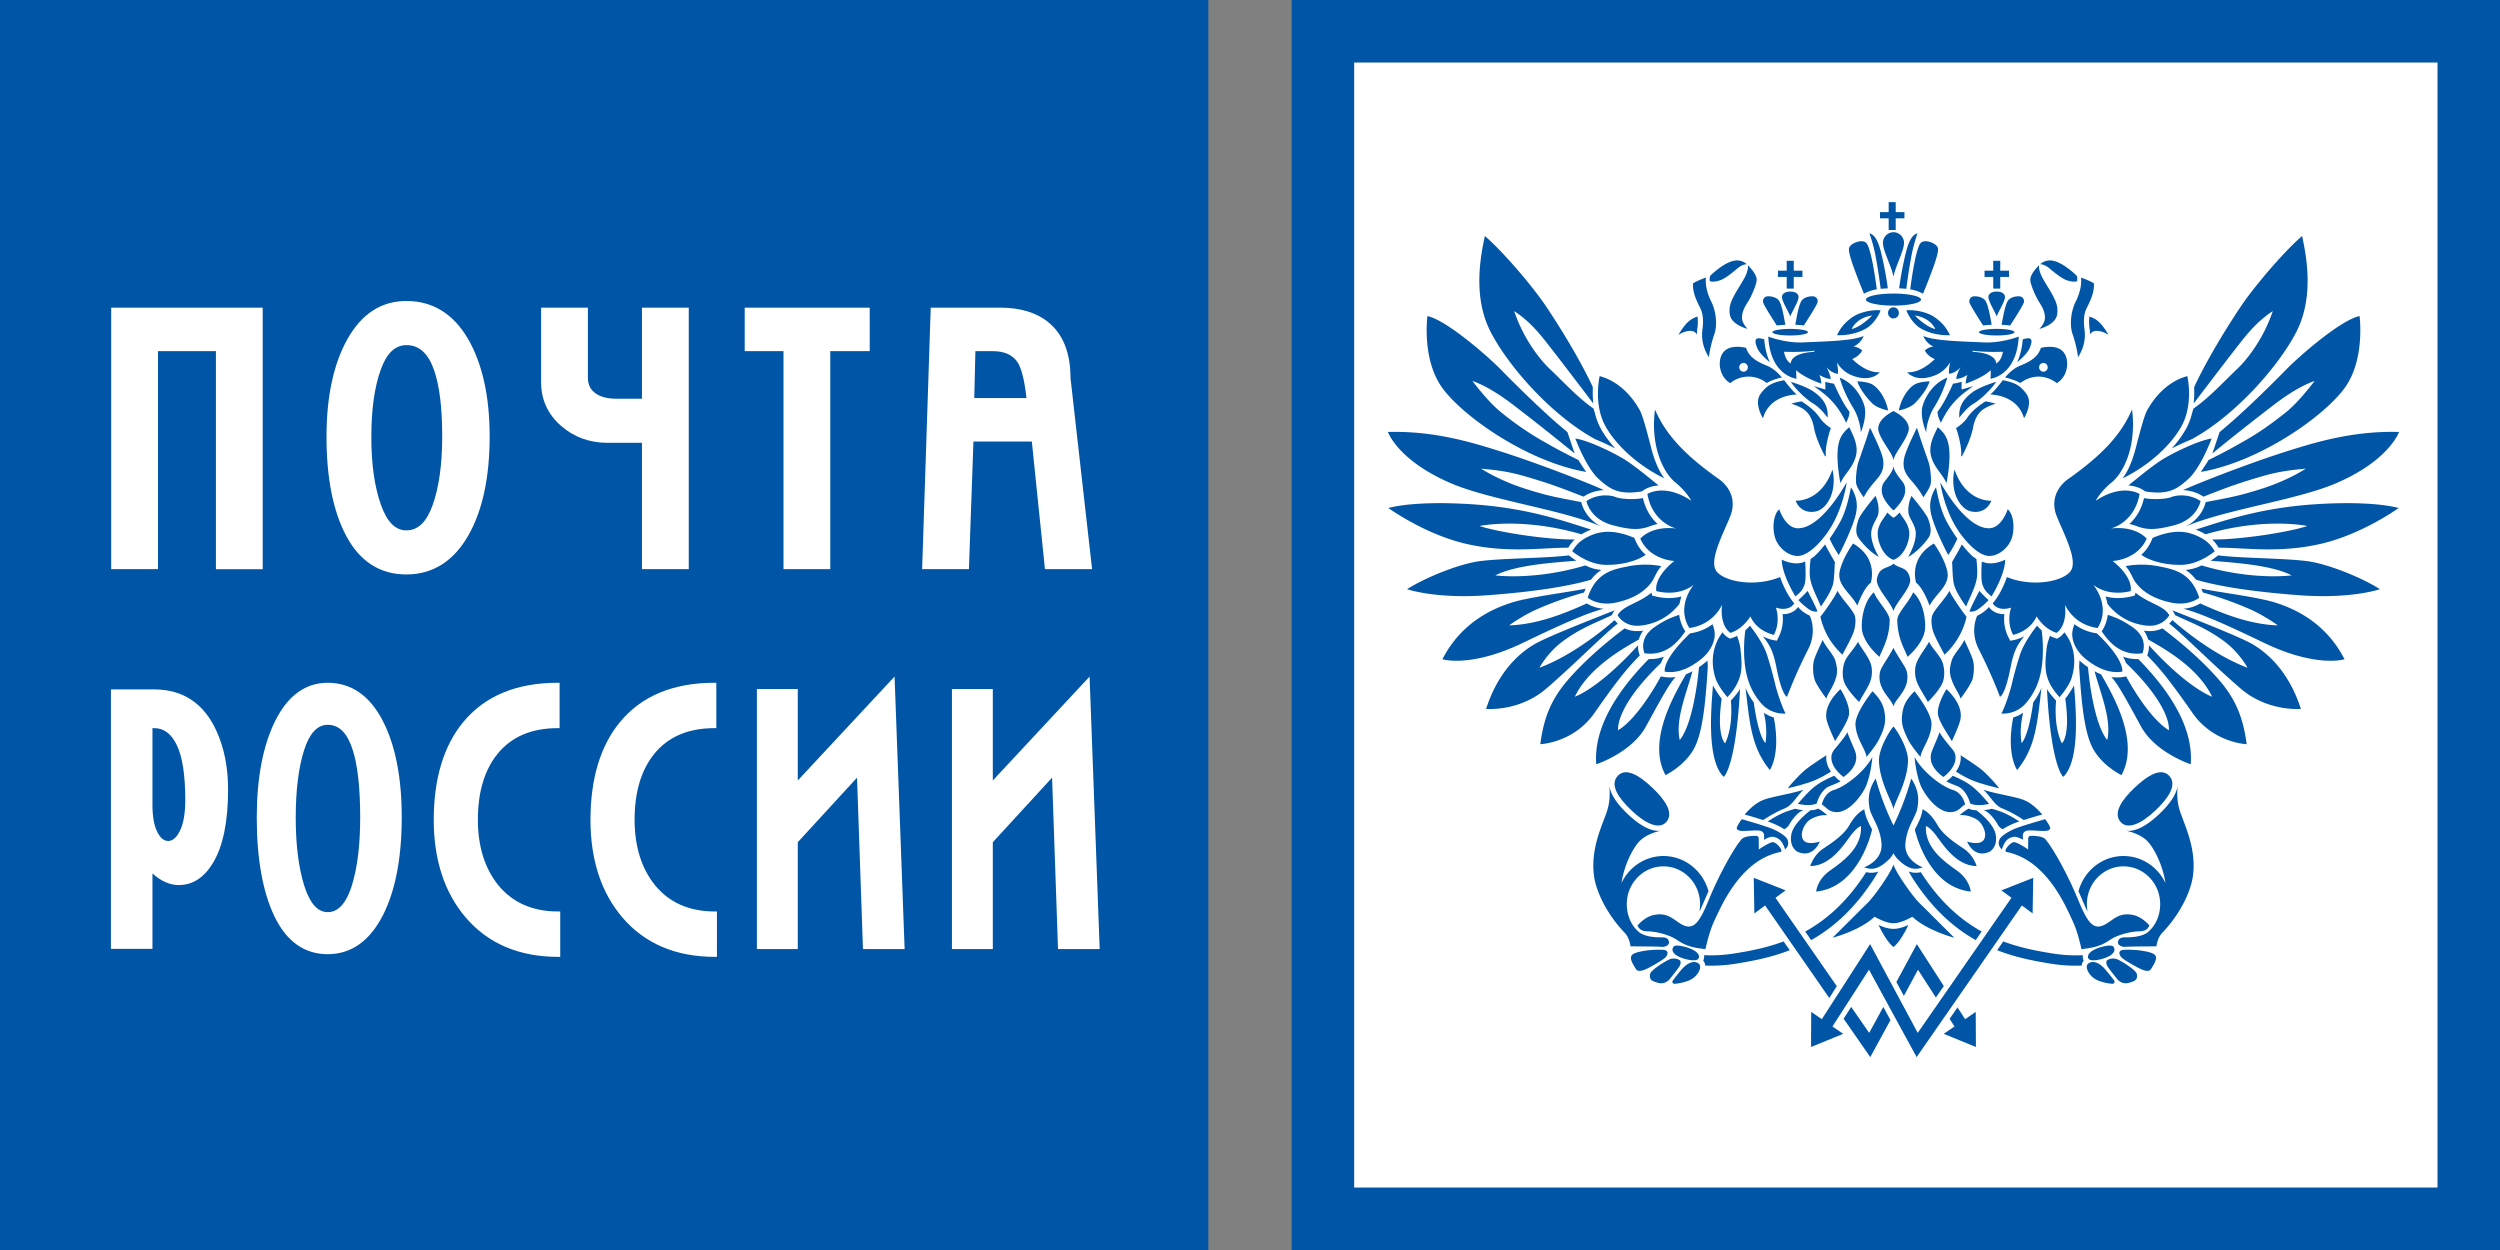
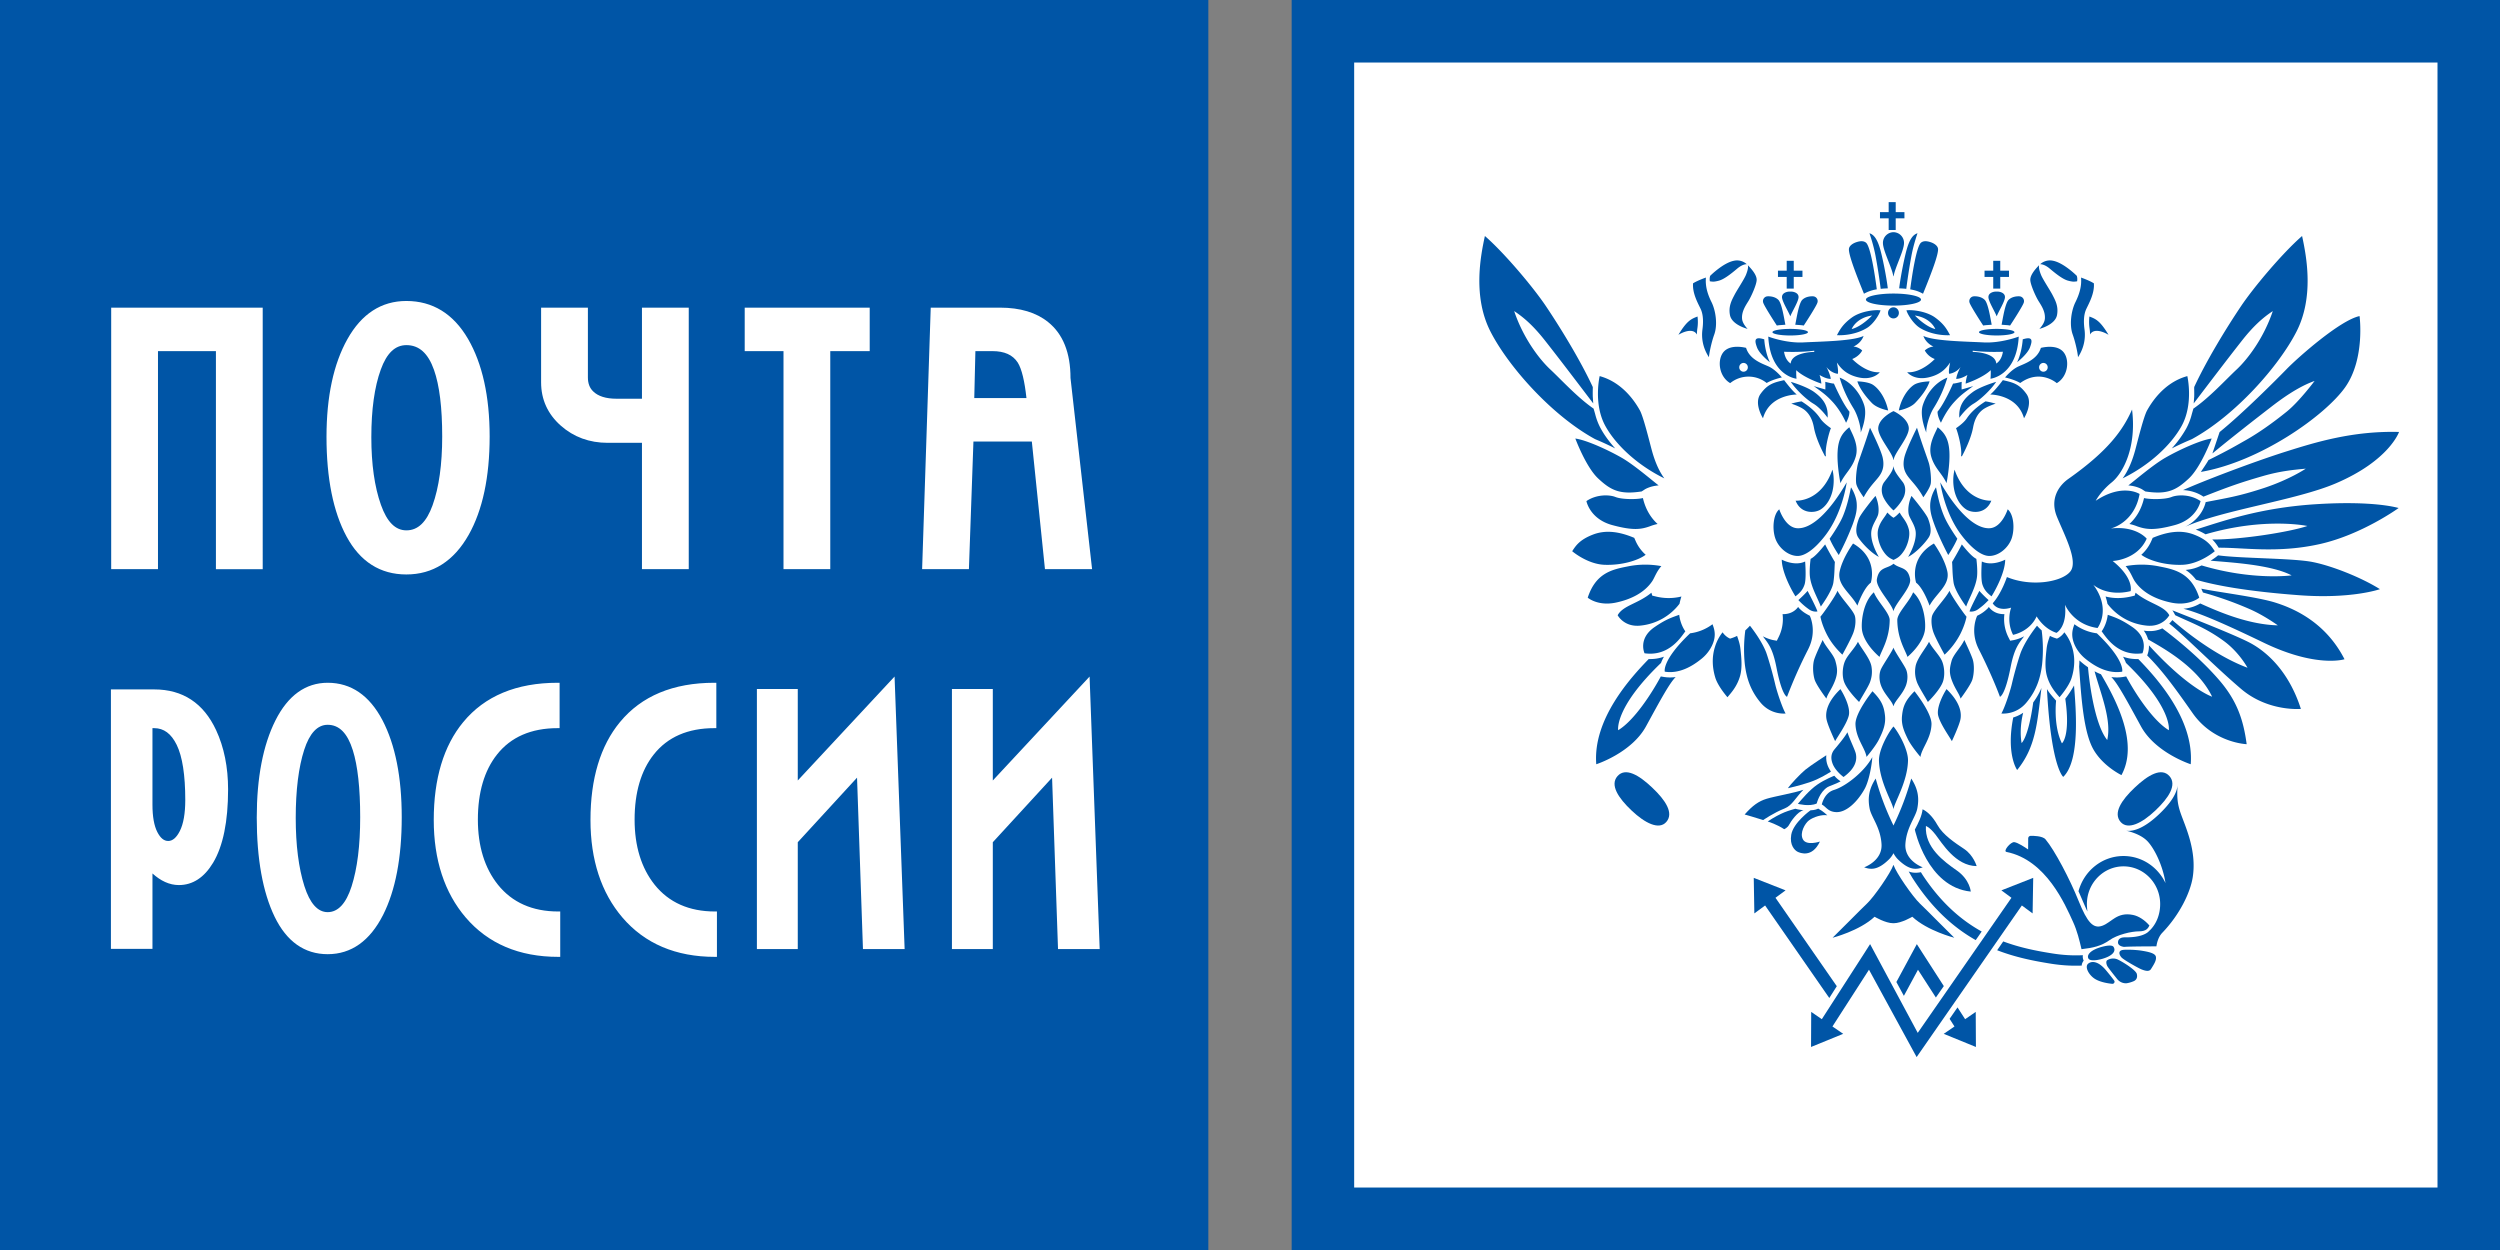
<svg xmlns="http://www.w3.org/2000/svg" width="120" height="60" viewBox="0 0 120 60">
  <rect x="0" y="0" width="120" height="60" fill="#808080" stroke="none" />
  <g fill="none" fill-rule="evenodd">
    <path d="M62 0v60h58V0H62zM0 0v60h58V0H0z" fill="#0055A6" />
    <path d="M117 3v54H65V3h52M31.423 42.467c-.639-.801-.962-1.853-.962-3.125 0-1.305.309-2.356.918-3.124.664-.841 1.642-1.267 2.908-1.267h.097v-2.178h-.097c-1.975 0-3.499.636-4.53 1.889-.938 1.135-1.414 2.714-1.414 4.697 0 1.916.516 3.491 1.534 4.682 1.071 1.252 2.564 1.888 4.439 1.888h.097v-2.178h-.097c-1.236 0-2.21-.432-2.893-1.284zm-7.522 0c-.639-.801-.963-1.852-.963-3.125 0-1.305.309-2.356.918-3.124.664-.841 1.642-1.267 2.908-1.267h.097v-2.178h-.097c-1.975 0-3.499.636-4.53 1.889-.938 1.135-1.414 2.714-1.414 4.697 0 1.916.517 3.491 1.535 4.682 1.071 1.252 2.564 1.888 4.439 1.888h.097v-2.178h-.097c-1.236 0-2.21-.432-2.893-1.284zm6.913-21.211v6.063h2.246V14.767h-2.246v4.372h-1.222c-.504 0-.88-.118-1.118-.351-.172-.165-.255-.385-.255-.674v-3.347h-2.246v3.584c0 .825.317 1.524.943 2.078.619.549 1.377.827 2.256.827h1.642zM52.3 32.475l-.158.17-4.487 4.819v-4.391h-1.962v12.481h1.962v-5.127l2.845-3.099.285 8.226h2L52.3 32.475zm-14.692-5.156h2.245V16.854h1.893v-2.086h-6v2.086h1.862v10.465zm5.172 5.326l-4.487 4.819v-4.391h-1.962v12.481h1.962v-5.127l2.845-3.099.284 8.226h2l-.483-13.08-.159.171zm4.039-15.791h.813c.579 0 .977.178 1.218.546.194.306.332.897.42 1.707h-2.505l.054-2.253zm-.094 4.339l2.803.001.63 6.126 2.262-.001-1.036-9.176c.001-1.203-.36-2.111-1.073-2.682-.567-.46-1.344-.694-2.309-.694h-3.327l-.413 12.552h2.246l.217-6.126zM7.583 16.854h2.781V27.32h2.246V14.767H5.337v12.552h2.246V16.854zm1.05 23.033c-.161.32-.349.48-.558.48-.203 0-.374-.138-.521-.424-.157-.303-.236-.746-.236-1.319v-3.673H7.4c.464 0 .818.264 1.083.805.272.558.41 1.449.41 2.652-.001.639-.088 1.137-.26 1.479zm-1.228-6.795H5.324v12.454h1.994v-3.62c.386.349.807.557 1.268.557.664 0 1.216-.361 1.643-1.072.478-.799.719-1.982.719-3.52 0-1.068-.194-2.027-.576-2.846-.602-1.295-1.601-1.953-2.967-1.953zm13.36-8.843c-.292.813-.704 1.208-1.257 1.208-.53 0-.93-.4-1.223-1.224-.306-.861-.461-1.953-.461-3.246 0-1.327.152-2.419.453-3.246.286-.791.689-1.175 1.231-1.175.608 0 1.042.389 1.324 1.189.262.737.394 1.812.394 3.196 0 1.338-.155 2.447-.461 3.298zm1.734 1.419c.666-1.183 1.004-2.77 1.004-4.717 0-1.924-.35-3.5-1.038-4.684-.704-1.208-1.7-1.82-2.961-1.82-1.196 0-2.148.616-2.828 1.831-.666 1.186-1.004 2.764-1.004 4.689 0 1.993.323 3.602.961 4.783.652 1.21 1.618 1.824 2.871 1.824 1.273.001 2.281-.64 2.995-1.906zm-5.623 16.878c-.263.821-.65 1.237-1.148 1.237-.479 0-.855-.422-1.119-1.254-.274-.867-.414-1.966-.414-3.268 0-1.335.137-2.434.406-3.267.258-.799.637-1.204 1.126-1.204.555 0 .951.4 1.208 1.221.235.742.354 1.823.354 3.216.001 1.346-.138 2.462-.413 3.319zm1.483-7.974c-.625-1.193-1.509-1.799-2.629-1.799-1.062 0-1.907.609-2.511 1.811-.593 1.18-.895 2.748-.895 4.66 0 1.981.289 3.582.856 4.756.578 1.195 1.436 1.801 2.549 1.801 1.13 0 2.025-.634 2.66-1.887.593-1.173.894-2.75.894-4.687.001-1.914-.31-3.48-.924-4.655z" fill="#FFF" />
-     <path d="M79.438 19.657c.43.979 1.137 1.981 3.061 3.333.43.303.905.933.543 1.818-.363.886-1.043 2.145-.635 2.633.408.491 1.857.747 3.037.257 0 0 .249.769.68 1.258 0 0-.203.42-.883.211 0 0 .249.629-.091 1.305 0 0-.794-.139-1.134-.887 0 0-.318.584-.951.792 0 0-.522-.278-.408-1.351 0 0-.386.956-1.564 1.118 0 0-.68-.885.204-2.075 0 0-.636.584-1.79.305 0 0-.183-.606.86-1.447 0 0-1.18-.045-1.632-1.071 0 0 .498-.629 1.723-.489 0 0-1.134-.257-1.383-1.656 0 0 .816-.536 2.109.326 0 0-.228-.442-.771-.885-.546-.442-1.202-1.678-.975-3.495m4.742 14.059a3.423 3.423 0 0 1-.395-.694c.203 1.697.276 2.841 1.166 3.938 0 0 .538-.735.191-2.521a1.68 1.68 0 0 1-.48-.229s.204.725.077 1.456c0-.001-.321-.242-.559-1.95m-1.54-.176a5.315 5.315 0 0 1-.418-.638c-.075.984-.327 3.577.517 4.388 0 0 .579-.435.783-4.215-.122.211-.336.436-.441.559 0 0 .141 1.2-.277 2.046-.001 0-.421-.328-.164-2.14m-2.012 1.981c.71-.874.923-3.492.923-3.492.098-.067.195-.142.295-.223a1.46 1.46 0 0 0 .117-.105c-.001.096.004.194.012.293-.102 1.575-.223 3.199-.701 4.008-.469.793-1.329 1.203-1.329 1.203-.809-1.477.168-3.462.985-4.84.1-.04.201-.088.306-.143-.288 1.063-.832 2.325-.608 3.299m-2.003-4.545c-.006.17.025.306.047.379.009.027.02.066.039.105-.678.685-1.179 1.336-2.182 2.77-1.005 1.435-2.594 1.491-2.594 1.491.152-1.16.46-2.079 1.31-3.067.851-.99 1.938-1.893 2.739-2.493.205.099.474.16.813.119.025-.003.051-.006.079-.011a1.202 1.202 0 0 0-.209.422c-.605.357-2.361 1.274-3.074 2.75.001 0 1.113-.357 3.032-2.465m-1.261-1.446l.067-.122a1.07 1.07 0 0 1 .07-.113c-.652.262-2.98 1.165-3.733 1.565-.753.403-1.843 1.315-2.435 3.167 0 0 1.57.146 2.867-.957 1.295-1.105 2.806-2.645 3.451-3.136a1.45 1.45 0 0 1-.15-.17s-1.754 1.599-3.609 2.288c0 0 .398-.74 1.131-1.278.892-.652 1.561-.872 2.341-1.244m-1.33-1.09c.024-.064.051-.125.077-.184-.768.162-2.688.397-3.546.667-.856.271-2.408.917-3.329 2.721 0 0 1.352.43 3.901-.805 2.548-1.233 3.347-1.488 3.835-1.62a1.792 1.792 0 0 1-.807-.254c-1.017.464-2.377 1.017-3.727 1.052 0 0 .668-.484 1.365-.786a16.86 16.86 0 0 1 2.231-.791m.064-1.3c.25.121.441.182.767.217a1.966 1.966 0 0 0-.497.469c-.898.266-2.43.557-4.955.745-2.527.188-3.874-.291-3.874-.291.881-.553 2.284-1.115 3.233-1.303.949-.188 3.441-.169 4.533-.321.014.011.146.124.359.257-.918.085-2.876.18-3.887.705 0 0 1.866.257 4.321-.478m-.189-1.493c.127-.078.281-.154.468-.227-1.277-.398-3.035-1.033-5.675-1.212-1.938-.131-3.339-.017-4.062.176 0 0 1.764 1.279 3.781 1.731 2.017.452 3.656.165 4.855.175a2.09 2.09 0 0 1 .308-.394c-1.399.009-3.731-.364-4.565-.649.001.001 2.034-.436 4.89.4m-.007-1.546c.007.036.155.778.991 1.189-1.794-.809-5.333-1.275-7.233-2.087-2.571-1.098-3.039-2.469-3.039-2.469 2.224-.06 4.022.499 5.408.935 1.623.512 4.094 1.46 4.959 1.856-.324.014-.68.109-.979.315-1.209-.477-1.771-.677-2.867-.993-.865-.249-1.506-.298-2.045-.352 0 0 .76.518 2.015.932 1.243.407 1.782.475 2.79.674m-.136-2.018c.072.132.285.445.369.569-2.841-.489-5.963-2.698-6.928-4.066-.966-1.369-.691-3.414-.691-3.414.936.195 2.972 2 3.498 2.541.527.542 2.12 2.135 3.221 3.026l.346 1.027a117.57 117.57 0 0 0-2.764-2.193c-.537-.417-1.342-1.006-2.141-1.288 0 0 .736.987 1.33 1.467a14.991 14.991 0 0 0 1.958 1.367c.511.287.77.451 1.802.964" fill="#0055A6" />
    <path d="M83.775 30.257c.086-.076.16-.153.223-.224.131.17.568.735.783 1.295.165.479.338 1.131.426 1.506.086.372.346 1.146.502 1.414 0 0-.692.089-1.204-.525-.503-.604-.675-1.211-.753-1.835a6.936 6.936 0 0 1 .023-1.631m-1.091.094a.883.883 0 0 0 .266.255l.092.049.098-.032c.086-.029.165-.062.24-.1.099.288.141.427.166.672.033.324.096.836-.023 1.254-.145.51-.441.82-.605 1.018 0 0-.451-.512-.582-.935-.135-.442-.184-.957-.017-1.483a2.1 2.1 0 0 1 .365-.698m-1.559.048a2.26 2.26 0 0 0 1.076-.436c.06.168.15.394.083.713-.068.32-.282.675-.593.931-.467.383-1.092.744-1.781.633 0 0-.158-.531 1.215-1.841m-.522-.889c.056.474.276.771.294.794-.162.198-.744 1.227-1.959 1.053 0 0-.328-.699.48-1.256.549-.377.809-.454 1.185-.591m.106-.878a2.551 2.551 0 0 1-1.262-.009l-.139-.033-.041-.14c-.624.524-1.365.61-1.619 1.082 0 0 .311.594 1.119.494a2.68 2.68 0 0 0 1.85-1.046c.018-.086.053-.241.092-.348m-1.401-.736c.116-.175.195-.447.437-.722a4.213 4.213 0 0 0-1.645.021c-.746.146-1.508.326-1.889 1.493 0 0 .479.419 1.35.237.736-.155 1.38-.482 1.747-1.029m-.316-1.267a1.905 1.905 0 0 1-.484-.667l-.064-.145c-.645-.271-1.32-.411-1.979-.158-.658.254-.834.547-1 .799 0 0 .73.629 1.571.653.842.027 1.618-.222 1.956-.482m.195-1.364c.111-.044.237-.084.378-.113-.286-.259-.568-.653-.705-1.245-.299.072-1.006.072-1.315-.05-.31-.122-.921-.13-1.397.196 0 0 .16.857 1.238 1.151 1.012.275 1.39.204 1.801.061m-.388-1.675l.143-.093c.019-.013.26-.165.672-.197-.347-.267-1.172-.979-1.76-1.32-.638-.369-1.699-.857-2.238-.93 0 0 .506 1.367 1.096 1.917.61.571 1.038.783 2.087.623m1.09-.628c-.258-.346-.461-.821-.611-1.383-.123-.457-.4-1.591-.566-1.885-.166-.294-.762-1.323-1.928-1.641 0 0-.311 1.338.276 2.399.504.914 1.542 1.878 2.829 2.51m6.464 6.228c.146.148.256.232.517.366 0 0 .371.729-.078 1.61a22.936 22.936 0 0 0-1.014 2.28s-.242-.035-.51-1.416c-.183-.936-.412-1.168-.652-1.488.261.136.474.178.49.181l.182.032.082-.166a1.936 1.936 0 0 0 .194-1.11c.418.01.642-.207.726-.319.008-.01.016-.019.021-.028l.042.058" fill="#0055A6" />
    <path d="M76.455 18.615a7.275 7.275 0 0 0-.002.421l.023.329c-.686-.902-1.51-1.992-2.297-2.994-.539-.688-.992-1.104-1.499-1.439.427 1.274 1.188 2.29 1.73 2.797.54.506 1.321 1.363 2.083 1.885l.074.258c.059.237.148.479.275.708.178.321.412.639.688.944a17.067 17.067 0 0 0-.731-.345l-.236-.101c-2.097-1.144-4.178-3.512-5.02-5.163-.842-1.648-.492-3.561-.268-4.587.951.83 2.322 2.465 2.92 3.354.734 1.091 1.675 2.637 2.258 3.894v.039m29.413 7.032a2.901 2.901 0 0 0-.469-.227c1.278-.398 3.036-1.033 5.677-1.212 1.938-.131 3.336-.017 4.061.176 0 0-1.764 1.279-3.783 1.731-2.017.452-3.655.165-4.854.175-.079-.121-.167-.257-.308-.394 1.399.009 3.731-.364 4.564-.649.001.001-2.031-.436-4.888.4m.006-1.546c-.006.036-.155.778-.991 1.189 1.795-.809 5.334-1.275 7.234-2.087 2.571-1.098 3.039-2.469 3.039-2.469-2.223-.06-4.023.499-5.408.935-1.623.512-4.095 1.46-4.959 1.856.324.014.679.109.978.315 1.21-.477 1.771-.677 2.868-.993.864-.249 1.506-.298 2.045-.352 0 0-.762.518-2.016.932-1.243.407-1.779.475-2.79.674m.136-2.018c-.072.132-.284.445-.367.569 2.841-.489 5.963-2.698 6.929-4.066.965-1.369.689-3.414.689-3.414-.937.195-2.971 2-3.497 2.541-.527.542-2.121 2.135-3.221 3.026l-.346 1.027c.943-.78 2.065-1.653 2.764-2.193.537-.417 1.34-1.006 2.142-1.288 0 0-.737.987-1.331 1.467-.688.558-1.384 1.042-1.959 1.367-.508.287-.771.451-1.803.964m-.688-3.468c.002.127.006.271.002.421l-.025.329c.688-.902 1.512-1.992 2.299-2.994.539-.688.992-1.104 1.498-1.439-.426 1.274-1.188 2.29-1.729 2.797-.54.506-1.32 1.363-2.083 1.885l-.074.258a2.913 2.913 0 0 1-.275.708 5.24 5.24 0 0 1-.688.944c.222-.111.477-.233.731-.345l.236-.101c2.096-1.144 4.178-3.512 5.02-5.163.84-1.648.492-3.561.268-4.587-.952.83-2.322 2.465-2.921 3.354-.735 1.091-1.674 2.637-2.257 3.894v.039M79.136 31.636c-.864.89-2.687 2.883-2.515 5.048 0 0 1.692-.545 2.389-1.822.697-1.275 1.128-2.075 1.422-2.363a1.917 1.917 0 0 1-.561-.004l-.152-.026c-.43.804-1.281 2.122-2.047 2.581 0 0-.195-1.066 2.057-3.229.031-.089.077-.188.141-.3-.207.074-.441.12-.706.113m23.174-11.977c-.432.979-1.139 1.981-3.061 3.333-.43.303-.905.933-.543 1.818.363.886 1.043 2.145.633 2.633-.407.491-1.857.747-3.036.257 0 0-.248.769-.68 1.258 0 0 .204.42.884.211 0 0-.249.629.091 1.305 0 0 .793-.139 1.133-.887 0 0 .317.584.952.792 0 0 .521-.278.408-1.351 0 0 .386.956 1.563 1.118 0 0 .681-.885-.203-2.075 0 0 .634.584 1.79.305 0 0 .182-.606-.861-1.447 0 0 1.178-.045 1.633-1.071 0 0-.5-.629-1.723-.489 0 0 1.133-.257 1.382-1.656 0 0-.815-.536-2.106.326 0 0 .226-.442.77-.885.542-.442 1.2-1.678.974-3.495m-4.744 14.059c.172-.233.3-.467.395-.694-.201 1.697-.275 2.841-1.166 3.938 0 0-.537-.735-.189-2.521.149-.044.316-.116.479-.229 0 0-.204.725-.077 1.456-.001-.001.321-.242.558-1.95m1.54-.176a5.08 5.08 0 0 0 .42-.638c.073.984.325 3.577-.518 4.388 0 0-.58-.435-.782-4.215.121.211.336.436.439.559 0 0-.14 1.2.279 2.046.001 0 .42-.328.162-2.14m2.013 1.981c-.711-.874-.923-3.492-.923-3.492a3.685 3.685 0 0 1-.413-.328c.001.096-.003.194-.013.293.104 1.575.225 3.199.703 4.008.469.793 1.329 1.203 1.329 1.203.809-1.477-.169-3.462-.983-4.84a2.65 2.65 0 0 1-.307-.143c.287 1.063.83 2.325.607 3.299m2.002-4.545c.006.17-.025.306-.048.379-.008.027-.018.066-.037.105.676.685 1.179 1.336 2.182 2.77 1.004 1.435 2.594 1.491 2.594 1.491-.154-1.16-.461-2.079-1.311-3.067-.851-.99-1.939-1.893-2.738-2.493-.207.099-.475.16-.812.119a1.097 1.097 0 0 1-.08-.011c.107.143.172.287.209.422.605.357 2.363 1.274 3.074 2.75 0 0-1.113-.357-3.033-2.465m1.261-1.446l-.066-.122a1.07 1.07 0 0 0-.07-.113c.651.262 2.98 1.165 3.733 1.565.753.403 1.842 1.315 2.435 3.167 0 0-1.57.146-2.867-.957-1.297-1.105-2.807-2.645-3.452-3.136a1.47 1.47 0 0 0 .151-.17s1.754 1.599 3.607 2.288c0 0-.396-.74-1.129-1.278-.893-.652-1.56-.872-2.342-1.244m1.331-1.09a3.508 3.508 0 0 0-.079-.184c.769.162 2.689.397 3.547.667.858.27 2.408.917 3.328 2.721 0 0-1.35.43-3.9-.805-2.549-1.233-3.346-1.488-3.834-1.62.389-.03.663-.165.807-.254 1.018.464 2.376 1.017 3.726 1.052 0 0-.667-.484-1.366-.786a16.74 16.74 0 0 0-2.229-.791m-.063-1.3c-.25.121-.442.182-.768.217.178.117.347.268.498.469.898.266 2.429.557 4.955.745 2.526.188 3.873-.291 3.873-.291-.879-.553-2.284-1.115-3.232-1.303-.949-.188-3.442-.169-4.535-.321a2.975 2.975 0 0 1-.359.257c.92.085 2.877.18 3.888.705-.001 0-1.865.257-4.32-.478" fill="#0055A6" />
    <path d="M98 30.257a2.344 2.344 0 0 1-.223-.224c-.133.17-.568.735-.783 1.295-.166.479-.34 1.131-.426 1.506-.087.372-.346 1.146-.502 1.414 0 0 .692.089 1.203-.525.503-.604.676-1.211.752-1.835A6.992 6.992 0 0 0 98 30.257m1.089.094a.893.893 0 0 1-.263.255l-.092.049-.1-.032a1.718 1.718 0 0 1-.238-.1c-.099.288-.141.427-.166.672-.033.324-.097.836.023 1.254.145.51.439.82.604 1.018 0 0 .453-.512.582-.935.136-.442.186-.957.018-1.483a2.082 2.082 0 0 0-.368-.698m1.561.048a2.267 2.267 0 0 1-1.078-.436c-.059.168-.148.394-.08.713.066.32.281.675.592.931.465.383 1.092.744 1.781.633 0 0 .158-.531-1.215-1.841m.522-.889c-.055.474-.276.771-.293.794.161.198.743 1.227 1.958 1.053 0 0 .328-.699-.479-1.256-.551-.377-.809-.454-1.186-.591m-.106-.878c.324.084.745.117 1.261-.009l.138-.033.043-.14c.623.524 1.363.61 1.618 1.082 0 0-.311.594-1.118.494a2.682 2.682 0 0 1-1.851-1.046 2.542 2.542 0 0 0-.091-.348m1.402-.736c-.117-.175-.196-.447-.438-.722a4.218 4.218 0 0 1 1.646.021c.746.146 1.508.326 1.888 1.493 0 0-.479.419-1.349.237-.738-.155-1.381-.482-1.747-1.029m.315-1.267c.188-.167.358-.384.483-.667l.063-.145c.648-.271 1.321-.411 1.979-.158.66.254.834.547 1.002.799 0 0-.73.629-1.572.653-.842.027-1.618-.222-1.955-.482m-.197-1.364a2.166 2.166 0 0 0-.375-.113c.286-.259.566-.653.703-1.245.301.072 1.008.072 1.317-.05.31-.122.921-.13 1.396.196 0 0-.156.857-1.238 1.151-1.014.275-1.389.204-1.803.061m.39-1.675l-.142-.093c-.02-.013-.262-.165-.674-.197.349-.267 1.174-.979 1.762-1.32.637-.369 1.697-.857 2.238-.93 0 0-.506 1.367-1.096 1.917-.611.571-1.039.783-2.088.623m-1.091-.628c.258-.346.463-.821.613-1.383.122-.457.4-1.591.566-1.885.167-.294.762-1.323 1.928-1.641 0 0 .31 1.338-.277 2.399-.507.914-1.541 1.878-2.83 2.51m-6.462 6.228a1.754 1.754 0 0 1-.517.366s-.371.729.078 1.61c.449.882.832 1.782 1.013 2.28 0 0 .242-.035.511-1.416.182-.936.412-1.168.651-1.488a1.92 1.92 0 0 1-.491.181l-.18.032-.084-.166a1.947 1.947 0 0 1-.193-1.11c-.418.01-.641-.207-.727-.319l-.02-.028-.041.058" fill="#0055A6" />
    <path d="M102.64 31.636c.864.89 2.687 2.883 2.515 5.048 0 0-1.693-.545-2.39-1.822-.696-1.275-1.128-2.075-1.421-2.363.188.026.375.025.561-.004l.152-.026c.43.804 1.28 2.122 2.047 2.581 0 0 .194-1.066-2.057-3.229a1.996 1.996 0 0 0-.141-.3c.205.074.44.12.705.113M89.565 14.38c0-.159.593-.289 1.321-.289.73 0 1.322.13 1.322.289 0 .16-.592.289-1.322.289-.728 0-1.321-.128-1.321-.289m-4.487 1.565c0-.088.381-.158.854-.158.469 0 .85.07.85.158 0 .087-.381.158-.85.158-.473 0-.854-.071-.854-.158m6.068-.927a.262.262 0 0 1-.26.267.263.263 0 0 1-.26-.267c0-.147.116-.267.26-.267.145 0 .26.12.26.267m-1.676-.919c-.44-1.08-.733-1.874-.722-2.141.008-.163.194-.282.369-.337.175-.056.331-.066.448.025.229.181.442 1.636.521 2.242a1.849 1.849 0 0 0-.616.211m.803-.235c.111-.012.227-.02.342-.023-.07-.578-.264-1.542-.379-1.922-.114-.379-.261-.653-.502-.722 0 0 .188.529.29 1.077.102.548.183 1.071.249 1.59m-1.392 1.931c.484-.119.981-.652.981-.652-.782.117-.981.652-.981.652zm.726-.049c-.675.406-1.434.342-1.434.342.146-.274.284-.529.707-.84.424-.312 1.113-.39 1.385-.351-.06.209-.337.656-.658.849zm-2.523 1.145v-.057c-.666.087-1.451.05-1.451.05.042.255.145.448.32.567.043-.554 1.131-.56 1.131-.56zm-2.207-.735s.84.323 1.682.28c.84-.044 2.389-.062 2.891-.311 0 0-.084.323-.483.511 0 0 .212 0 .418.187 0 0-.121.267-.478.41 0 0 .641.684 1.324.635 0 0-.315.404-1.017.248-.7-.155-.925-.559-1.046-.715 0 0 .09.385.047.542 0 0-.308-.019-.549-.331 0 0 .176.312.211.573 0 0-.193.025-.539-.187 0 0 .072.192.086.416 0 0-.812-.268-1.205-.646 0 0-.006.26.014.411-.001 0-1.26-.131-1.356-2.023zm-.193.132c.029.41.133.815.271 1.101 0 0-.496-.385-.617-.708-.121-.326-.15-.549.346-.393m-.995 1.554a.208.208 0 0 0 .207-.21.21.21 0 0 0-.207-.212.21.21 0 0 0-.205.212c0 .117.093.21.205.21zm1.213-.248c.332.155.627.522.627.522-.502.119-.727.268-.727.268a1.395 1.395 0 0 0-1.753.006c-.521-.305-.623-1.045-.362-1.437.26-.392.847-.323 1.125-.256.176.574.792.759 1.09.897zm.737.653s.352.479.605.69c0 0-1.295-.012-1.621 1.14 0 0-.448-.704-.121-1.164.352-.497.677-.559 1.137-.666" fill="#0055A6" />
    <path d="M87.061 18.533s.418.125.556.162c0 0 .007-.249-.005-.367.127.03.283.075.417.086 0 0 .417.958.743 1.344 0 0 .019.212-.162.535 0 0-.236-.566-.66-1.019-.241-.257-.393-.386-.889-.741m-1.102-.204c.135.037.801.252 1.125.491.406.298.684.64.641 1.23 0 0-.326-.465-.688-.677-.287-.167-.805-.634-1.078-1.044m.01-4.333c.123 0 .362.06.362.263 0 .205-.31.698-.394.918h-.006c-.084-.22-.395-.713-.395-.918 0-.203.24-.263.363-.263h.07m-.271 1.591c-.059-.288-.169-1.034-.342-1.199-.164-.157-.405-.172-.524-.164a.231.231 0 0 0-.198.303c.05.168.586.995.655 1.099.125-.021.101-.014.409-.039m.474 0c.061-.288.17-1.034.342-1.199.163-.157.406-.172.524-.164a.23.23 0 0 1 .198.303c-.049.168-.586.995-.656 1.099-.125-.021-.1-.014-.408-.039m.346-2.594H86.1v-.475h-.338v.475h-.42v.299h.42v.56h.338v-.56h.418v-.299m-5.066 3.064c.001-.091.007-.183.019-.273a2.05 2.05 0 0 0 .01-.592c-.299.118-.504.193-.918.88-.001 0 .66-.419.889-.015m.577 1.09c.009-.171.117-.709.255-1.09.169-.465.073-1.143-.13-1.553-.197-.396-.305-.77-.27-1.181 0 0-.393.135-.617.277-.037.477.233.953.363 1.225.152.32.121.737.087.993-.057.433.029.896.312 1.329m.045-3.644a.564.564 0 0 1 .014-.263s.615-.617 1.134-.722a.689.689 0 0 1 .624.165s-.182-.022-.457.208c-.275.231-.619.51-.879.58-.257.069-.313.048-.436.032m1.822-.774c.232.239.428.49.424.708-.004.227-.26.793-.394 1.011-.134.218-.33.499-.308.844.012.172.128.349.266.494 0 0-.754-.184-.846-.663-.082-.428.096-.729.217-.966.113-.222.461-.743.549-.959.08-.197.122-.361.092-.469m4.408 5.396c.151.547.407 1.062.659 1.467.227.367.371.968.35 1.171 0 0 .342-.773.166-1.32-.135-.421-.501-1.051-1.175-1.318m.848.181s.516.007.759.171c.312.212.606.672.72 1.226 0 0-.522-.093-.78-.358-.258-.267-.577-.664-.699-1.039m-2.677.96a3.71 3.71 0 0 0-.494.11s.441.132.66.319c.188.159.35.405.426.819.106.578.438 1.202.537 1.389l.04-.008c-.062-.398.181-1.224.241-1.342 0 0-.348-.226-.508-.461-.117-.172-.326-.459-.902-.826m2.292 1.241c.128.304.47.842.31 1.404-.16.562-.515.804-.736 1.279 0 0-.175-.858-.135-1.521.036-.663.272-.92.561-1.162m.993.023s.514 1.025.607 1.428c.09.397.007.663-.168.904-.175.241-.471.5-.742 1.007 0 0-.318-.429-.358-.656-.038-.226.023-.765.093-.991.067-.225.339-.951.568-1.692m.264 3.274c-.114.125-.715.868-.796 1.085-.08.217-.219.626-.033.91.188.284.615.739.99.932 0 0-.406-.652-.365-1.187.027-.341.283-.646.332-.855.049-.209.018-.56-.128-.885m-1.176-.411c.092.132.253.451.274.764.021.306-.026.553-.189 1.003a13.286 13.286 0 0 1-.672 1.482s-.283-.415-.438-.785c0 0 .441-.621.629-1.061.218-.517.31-.996.396-1.403m-.206-.24s-.189 1.459-1.024 2.544c-.564.734-1.025.989-1.328.989-.459 0-.92-.393-1.075-.843-.155-.45-.106-1.148.19-1.396 0 0 .276.876.863.908.664.038 1.519-.726 2.374-2.202" fill="#0055A6" />
    <path d="M87.957 22.543c.07.261.092.662 0 1.04-.07.286-.24.663-.566.872-.281.181-.947.225-1.201-.422-.001 0 1.214.094 1.767-1.49m1.989 5.887c.167.438.762.994.759 1.336-.012.909-.396 1.465-.488 1.765 0 0-.707-.578-.833-1.241-.064-.339.011-1.358.562-1.86m-.791.641c.083-.235.343-.876.644-1.101 0 0 .387-1.166-.852-1.881 0 0-.509.695-.644 1.347s.541 1.047.852 1.635m-1.548-2.939c-.199.245-.479.587-.697.694 0 0-.073.521-.032.866.063.513.384 1.038.521 1.422 0 0 .541-.727.604-1.155.062-.428.051-.78.072-.983-.001 0-.302-.503-.468-.844m-1.425 2.493c-.153-.239-.65-1.122-.657-1.762 0 0 .611.333 1.122.089 0 0 .068.833-.031 1.115-.081.229-.186.366-.434.558m.14.179c.1-.088.343-.319.442-.441 0 0 .404.763.474.986 0 0-.203.053-.425-.113a3.241 3.241 0 0 1-.491-.432m1.875-.448c-.049.193-.704 1.128-.816 1.243 0 0 .051.339.293.826.242.487.58.827.76 1 0 0 .403-.725.523-1.044.137-.365.121-.725.062-.858-.136-.315-.611-.77-.822-1.167m.985 2.448c.143.302.58.794.648 1.185.053.307.005.557-.075.769-.081.211-.343.622-.519.937 0 0-.597-.58-.729-.994-.1-.312-.062-.756.082-1.031.143-.277.456-.579.593-.866m-1.695-.084c.156.347.524.694.61.999.1.359.131.589-.037 1.006-.15.369-.332.583-.394.807 0 0-.485-.645-.565-.914-.082-.27-.107-.713-.008-.994.101-.282.276-.649.394-.904m2.392 2.46s-.836 1.038-.816 1.588c.025.687.467 1.142.53 1.564 0 0 .437-.51.604-.852.187-.385.33-.712.281-1.147-.05-.435-.164-.716-.599-1.153m-1.539-.102c.132.198.506.877.399 1.281-.105.403-.517.973-.653 1.217 0 0-.332-.699-.406-1.019-.074-.32-.006-.838.66-1.479m8.355-17.133c0-.088-.381-.158-.852-.158-.47 0-.851.07-.851.158 0 .087.381.158.851.158.471 0 .852-.071.852-.158m-5.8-2.688c.056-.392.498-1.226.498-1.592a.514.514 0 0 0-.506-.52.514.514 0 0 0-.506.52c0 .366.443 1.2.497 1.592h.017m1.41.842c.441-1.08.733-1.874.722-2.141-.009-.163-.193-.282-.369-.337-.177-.056-.333-.066-.447.025-.229.181-.442 1.636-.521 2.242.222.045.357.073.615.211m-.803-.235a4.267 4.267 0 0 0-.342-.023c.069-.578.263-1.542.378-1.922.114-.379.261-.653.502-.722 0 0-.188.529-.29 1.077a27.754 27.754 0 0 0-.248 1.59m.412 1.28s.494.533.98.652c.001-.001-.201-.536-.98-.652zm-.406-.247c.271-.039.963.039 1.387.351.423.312.561.566.707.84 0 0-.76.064-1.436-.342-.318-.193-.596-.64-.658-.849zm4.313 2.554c.176-.119.278-.312.319-.567 0 0-.785.037-1.45-.05v.057s1.089.006 1.131.56zm-.278.728c.02-.15.013-.411.013-.411-.394.379-1.204.646-1.204.646.012-.224.084-.416.084-.416-.344.211-.539.187-.539.187.037-.262.213-.573.213-.573a.825.825 0 0 1-.551.331c-.042-.156.049-.542.049-.542-.121.156-.346.56-1.047.715-.703.156-1.017-.248-1.017-.248.685.049 1.325-.635 1.325-.635a.905.905 0 0 1-.479-.41c.207-.187.418-.187.418-.187-.4-.188-.484-.511-.484-.511.503.249 2.051.267 2.893.311.84.043 1.682-.28 1.682-.28-.098 1.892-1.356 2.023-1.356 2.023zm1.549-1.891c-.031.41-.133.815-.272 1.101 0 0 .495-.385.616-.708.122-.326.152-.549-.344-.393m1.197 1.344a.209.209 0 0 0-.206-.212.21.21 0 0 0-.206.212c0 .117.094.21.206.21a.207.207 0 0 0 .206-.21zm-.327-.934c.279-.067.866-.136 1.125.256.261.392.158 1.132-.361 1.437 0 0-.794-.703-1.755-.006 0 0-.225-.149-.727-.268 0 0 .297-.367.629-.522.297-.139.913-.324 1.089-.897zm-1.825 1.549s-.352.479-.605.69c0 0 1.295-.012 1.621 1.14 0 0 .447-.704.12-1.164-.352-.497-.677-.559-1.136-.666" fill="#0055A6" />
    <path d="M94.715 18.533s-.418.125-.557.162c0 0-.007-.249.006-.367-.127.03-.285.075-.418.086 0 0-.417.958-.743 1.344 0 0-.019.212.163.535 0 0 .235-.566.659-1.019.239-.257.394-.386.89-.741m1.101-.204c-.135.037-.803.252-1.126.491-.405.298-.685.64-.642 1.23 0 0 .328-.465.689-.677.288-.167.806-.634 1.079-1.044m-.009-4.333c-.124 0-.363.06-.363.263 0 .205.311.698.393.918h.008c.082-.22.393-.713.393-.918 0-.203-.239-.263-.363-.263h-.068m.269 1.591c.059-.288.169-1.034.342-1.199.164-.157.404-.172.525-.164a.232.232 0 0 1 .198.303c-.05.168-.587.995-.657 1.099-.125-.021-.099-.014-.408-.039m-.474 0c-.059-.288-.168-1.034-.342-1.199-.164-.157-.404-.172-.525-.164a.232.232 0 0 0-.197.303c.051.168.586.995.656 1.099.125-.021.1-.014.408-.039m-.344-2.594h.417v-.475h.337v.475h.42v.299h-.42v.56h-.337v-.56h-.417v-.299m-5.019-2.812h.417v-.477h.338v.477h.419v.299h-.419v.559h-.338v-.559h-.417v-.299m10.083 5.876c0-.091-.007-.183-.02-.273a2.204 2.204 0 0 1-.01-.592c.301.118.504.193.918.88.001 0-.658-.419-.888-.015" fill="#0055A6" />
    <path d="M99.744 17.147c-.008-.171-.117-.709-.254-1.09-.168-.465-.072-1.143.131-1.553.195-.396.305-.77.269-1.181 0 0 .392.135.616.277.037.477-.233.953-.361 1.225-.154.32-.122.737-.088.993.058.433-.03.896-.313 1.329m-.043-3.644a.54.54 0 0 0-.015-.263s-.615-.617-1.133-.722a.692.692 0 0 0-.625.165s.182-.022.457.208c.276.231.618.51.879.58.257.069.314.048.437.032m-1.824-.774c-.232.239-.427.49-.423.708.005.227.259.793.394 1.011.135.218.331.499.307.844-.013.172-.127.349-.264.494 0 0 .754-.184.846-.663.081-.428-.096-.729-.217-.966-.114-.222-.461-.743-.549-.959-.079-.197-.121-.361-.094-.469m-4.404 5.396a5.825 5.825 0 0 1-.66 1.467c-.229.367-.373.968-.35 1.171 0 0-.342-.773-.166-1.32.135-.421.498-1.051 1.176-1.318m-.852.181s-.516.007-.758.171c-.311.212-.607.672-.721 1.226 0 0 .523-.093.781-.358.259-.267.578-.664.698-1.039m2.68.96c.098.009.363.071.492.11 0 0-.44.132-.659.319-.188.159-.349.405-.425.819-.107.578-.438 1.202-.538 1.389l-.04-.008c.062-.398-.182-1.224-.242-1.342 0 0 .35-.226.51-.461.116-.172.326-.459.902-.826m-2.292 1.241c-.129.304-.47.842-.312 1.404.159.562.517.804.736 1.279 0 0 .176-.858.137-1.521-.038-.663-.273-.92-.561-1.162m-2.114 1.572c.021-.327.764-1.12.727-1.549-.039-.429-.594-.733-.73-.795h-.007c-.137.062-.691.366-.729.795-.038.429.703 1.222.726 1.549h.013m1.12-1.549s-.515 1.025-.607 1.428c-.089.397-.007.663.169.904.174.242.469.5.743 1.007 0 0 .317-.429.356-.656.037-.226-.023-.765-.092-.991-.068-.225-.342-.951-.569-1.692m-1.122 3.967c.236-.209.444-.518.51-.702.064-.184.084-.453-.072-.658-.188-.246-.422-.52-.438-.743h-.012c-.018.224-.25.497-.437.743-.155.205-.138.474-.071.658.064.184.275.493.511.702h.009m.859-.693c.112.125.713.868.794 1.085.081.217.219.626.031.91-.186.284-.612.739-.987.932 0 0 .405-.652.365-1.187-.027-.341-.285-.646-.334-.855-.049-.209-.016-.56.131-.885m1.176-.411a1.697 1.697 0 0 0-.275.764c-.021.306.027.553.191 1.003.205.567.521 1.199.671 1.482 0 0 .282-.415.437-.785 0 0-.441-.621-.628-1.061-.22-.517-.311-.996-.396-1.403m.205-.24s.189 1.459 1.024 2.544c.565.734 1.024.989 1.329.989.459 0 .918-.393 1.074-.843.154-.45.105-1.148-.191-1.396 0 0-.275.876-.862.908-.665.038-1.521-.726-2.374-2.202" fill="#0055A6" />
    <path d="M93.818 22.543a2.24 2.24 0 0 0 0 1.04c.069.286.24.663.564.872.283.181.947.225 1.201-.422.001 0-1.214.094-1.765-1.49m-2.414 3.876c.155-.244.302-.695.218-1.015-.103-.396-.312-.556-.437-.803-.104.098-.167.174-.292.25h-.007c-.126-.076-.192-.152-.296-.25-.125.247-.334.407-.438.803-.081.32.064.771.22 1.015.197.31.343.374.515.458.173-.084.318-.148.517-.458zm-.517 2.919c.084-.385.87-1.133.797-1.54-.107-.609-.49-.48-.791-.738h-.006c-.303.257-.688.128-.796.738-.071.406.708 1.154.793 1.54h.003m.943-.908c-.168.438-.764.994-.76 1.336.01.909.395 1.465.488 1.765 0 0 .707-.578.831-1.241.064-.339-.009-1.358-.559-1.86m.789.641c-.084-.235-.344-.876-.645-1.101 0 0-.385-1.166.853-1.881 0 0 .509.695.646 1.347.134.652-.54 1.047-.854 1.635m1.549-2.939c.197.245.479.587.697.694 0 0 .072.521.031.866-.063.513-.385 1.038-.52 1.422 0 0-.542-.727-.605-1.155-.062-.428-.051-.78-.072-.983 0 0 .302-.503.469-.844m1.426 2.493c.152-.239.65-1.122.656-1.762 0 0-.611.333-1.122.089 0 0-.067.833.032 1.115.08.229.186.366.434.558m-.141.179a5.107 5.107 0 0 1-.443-.441s-.404.763-.474.986c0 0 .203.053.425-.113.222-.167.273-.209.492-.432m-1.875-.448c.049.193.704 1.128.814 1.243 0 0-.049.339-.293.826a3.638 3.638 0 0 1-.759 1s-.403-.725-.524-1.044c-.136-.365-.119-.725-.061-.858.137-.315.61-.77.823-1.167m-2.087 4.531c.093-.265.089-.573-.013-.783-.118-.244-.542-.845-.592-1.019-.053.174-.472.774-.591 1.019-.103.21-.106.519-.012.783.157.443.534.747.597 1.004h.012c.063-.257.44-.561.599-1.004zm1.103-2.083c-.145.302-.58.794-.648 1.185-.054.307-.006.557.074.769.08.211.344.622.518.937 0 0 .598-.58.729-.994.1-.312.063-.756-.08-1.031-.146-.277-.457-.579-.593-.866m1.694-.084c-.157.347-.526.694-.611.999-.099.359-.131.589.038 1.006.148.369.33.583.393.807 0 0 .484-.645.566-.914.082-.269.106-.713.008-.994-.102-.282-.276-.649-.394-.904m-3.401 8.13c.031-.316.667-1.294.697-2.332.016-.52-.436-1.332-.691-1.641h-.013c-.257.309-.704 1.121-.69 1.641.031 1.038.664 2.015.697 2.332m1.009-5.67s.836 1.038.816 1.588c-.024.687-.468 1.142-.53 1.564 0 0-.438-.51-.604-.852-.187-.385-.33-.712-.278-1.147.048-.435.159-.716.596-1.153m1.538-.102c-.131.198-.504.877-.398 1.281.105.403.518.973.654 1.217 0 0 .33-.699.405-1.019.074-.32.005-.838-.661-1.479" fill="#0055A6" />
    <path d="M91.459 40.515c.051-.807.496-1.29.572-1.71.088-.461.059-.902-.291-1.435a13.17 13.17 0 0 1-.835 2.216l-.019.041-.017-.041a13.07 13.07 0 0 1-.836-2.216c-.348.532-.379.974-.292 1.435.079.42.523.903.572 1.71.051.808-.834 1.116-.834 1.116.299.109.639.158 1.178-.367.099-.096.174-.2.229-.311.057.11.131.215.23.311.539.525.878.477 1.176.367.001 0-.883-.309-.833-1.116m-2.783-5.367c.094.302.369.858.404 1.029.066.32-.023.707-.59 1.119 0 0-.368-.264-.514-.611-.135-.326-.057-.555.086-.723.141-.169.473-.56.614-.814m1.193 1.195c0 .162-.117 1.075-.369 1.528-.354.637-.876 1.111-1.331 1.111-.423 0-.512-.259-.722-.365 0 0 .107-.553.581-.698.584-.178 1.479-.898 1.841-1.576" fill="#0055A6" />
-     <path d="M88.348 37.507c-.098-.077-.184-.131-.301-.271 0 0-.451.172-.82.428-.371.256-.734.691-.93.92 0 0 .555.148.906-.017 0 0 .129-.545.523-.788.088-.053.365-.136.622-.272m-.463-.468c-.085-.137-.261-.391-.223-.787 0 0-.779.506-1.014.701-.235.195-.721.712-.829.882 0 0 .589-.132 1.042-.287.498-.171.842-.4 1.024-.509m-1.321.869c-.419.152-1.365.311-1.76.431-.396.12-.682.331-1.061.756 0 0 .58.165.891.268 0 0 .494-.347 1.034-.56.352-.139.523-.52.896-.895m-.877 2.865c.091-.102.204-.221.116-.462-.062-.177-.404-.37-.611-.474-.338-.165-1.278-.424-1.584-.517 0 0-.152.185-.234.379-.036.075.012.152.145.177.261.045.891-.075 1.044.027.166.11.108.26.108.407 0 0 .287-.18.467-.14.252.059.404.179.549.603m-.837-1.343c.068.023.434.139.791.371 0 0 .159-.062.236-.213.076-.144.398-.632.692-.697 0 0-.251-.025-.394-.071 0 0-.307.081-.523.171-.216.09-.487.228-.802.439m2.424-.617c-.058.027-.152.073-.372.083 0 0-.828.59-.924 1.177-.083.504.175.744.299.808.125.064.702.309 1.078-.486 0 0-.641.216-.814-.102-.174-.316.107-.777.282-.91.228-.175.64-.294.888-.248 0 0-.199-.197-.437-.322" fill="#0055A6" />
-     <path d="M81.859 45.561c.101-.432.212-.888.404-1.307.373-.812 1.29-2.979 3.2-3.361.181-.035-.206-.492-.378-.47-.17.022-.512.248-.662.351 0 0 0-.462-.005-.544-.005-.083-.075-.114-.15-.11-.072.001-.536-.004-.681.17-.436.518-1.171 1.912-1.586 2.951-.418 1.037-.703 1.354-1.143 1.194-.439-.157-.701-.676-1.469-.518-.264.053-.559.237-.789.508.063.126.145.28.504.28.357 0 1.04.155 1.422.43.382.272.783.364 1.333.426m7.627-6.715c.043.334.2.649.375.975 0 0-.582 2.761-2.686 2.975 0 0 .043-.572.666-1.009.623-.436 1.555-1.111 1.486-2.138 0 0-.166.035-.465.42-.299.385-.955 1.496-1.969 1.504 0 0 .148-.521.598-.821.45-.298 1.023-.683 1.281-1.146.257-.461.533-.674.714-.76m-.992 10.052l1.279 1.842.97-1.775-.344-.633c-.253.469-.524.973-.679 1.246l-.863-1.246-.363.566" fill="#0055A6" />
+     <path d="M88.348 37.507c-.098-.077-.184-.131-.301-.271 0 0-.451.172-.82.428-.371.256-.734.691-.93.92 0 0 .555.148.906-.017 0 0 .129-.545.523-.788.088-.053.365-.136.622-.272m-.463-.468c-.085-.137-.261-.391-.223-.787 0 0-.779.506-1.014.701-.235.195-.721.712-.829.882 0 0 .589-.132 1.042-.287.498-.171.842-.4 1.024-.509m-1.321.869c-.419.152-1.365.311-1.76.431-.396.12-.682.331-1.061.756 0 0 .58.165.891.268 0 0 .494-.347 1.034-.56.352-.139.523-.52.896-.895m-.877 2.865m-.837-1.343c.068.023.434.139.791.371 0 0 .159-.062.236-.213.076-.144.398-.632.692-.697 0 0-.251-.025-.394-.071 0 0-.307.081-.523.171-.216.09-.487.228-.802.439m2.424-.617c-.058.027-.152.073-.372.083 0 0-.828.59-.924 1.177-.083.504.175.744.299.808.125.064.702.309 1.078-.486 0 0-.641.216-.814-.102-.174-.316.107-.777.282-.91.228-.175.64-.294.888-.248 0 0-.199-.197-.437-.322" fill="#0055A6" />
    <path d="M88.166 47.338c-1.246-1.795-2.787-4.02-2.943-4.244l.484-.357-1.527-.6.029 1.707.516-.381 3.081 4.441.36-.566M77.643 37.25c.378-.422 1.017-.059 1.66.553.646.608 1.053 1.232.676 1.655-.348.39-1.016.058-1.661-.552-.645-.609-1.052-1.234-.675-1.656" fill="#0055A6" />
-     <path d="M78.684 44.751a.985.985 0 0 1-.061-.054c-.342-.309-.537-.783-.537-1.302 0-.998.789-1.81 1.759-1.81.97 0 1.758.812 1.758 1.81 0 .136-.025.355-.025.355.081-.155.369-.845.429-.97-.263-.975-1.133-1.691-2.161-1.691-.885 0-1.651.53-2.016 1.298.139-.912.579-1.733.894-2.037.373-.363 1.01-.479 1.01-.479-.416.069-.967-.195-1.583-.776-.585-.553-.886-1.034-.903-1.438.037.57.02.889-.137 1.352-.214.631-.795 1.793-.588 3.105.115.721.623 1.793 1.473 2.67.18.197.25.488.27.641 0 0 1.255 0 1.552.026 0 0 .298-.026.293-.219-.005-.19-.171-.239-.319-.239s-.774.014-1.108-.242m6.929.438c-.805.301-1.609.458-2.372.578a7.008 7.008 0 0 1-1.447.082.445.445 0 0 1-.038.262s.094.111.094.236c.473.02.965-.01 1.467-.089.832-.132 1.71-.306 2.592-.648l-.296-.421m1.323-.063c1.068-.602 2.113-1.527 3.053-3.007l.17-.291c-.257.117-.588.037-.588.037-.015.024-.057.09-.078.127-.878 1.333-1.849 2.174-2.843 2.723l.286.411m-7.051.472c-.146-.024-.615-.012-.898.033-.307.05-.658.115-.694.289-.036.166.077.343.231.594.098.155.325.066.453.018s.85-.447.967-.578c.117-.133.164-.317-.059-.356m.738.491a.533.533 0 0 0-.463-.049c-.195.076-.908.509-.955.711-.048.201.049.305.16.35.109.045.244.087.342.097a.54.54 0 0 0 .443-.206c.092-.115.424-.53.473-.624.047-.093.074-.229 0-.279m.086.455a9.629 9.629 0 0 0-.425.537c-.034.06.017.151.108.142.089-.009.578-.061.861-.26.281-.197.47-.578.275-.717-.192-.141-.491-.078-.819.298m.158-1.099c-.093-.023-.463-.121-.544.006-.101.156-.028.325.259.468.287.142.83.255.938.103.107-.155-.041-.415-.653-.577m12.229-10.297c-.093.302-.367.858-.402 1.029-.066.32.022.707.59 1.119 0 0 .367-.264.514-.611.136-.326.055-.555-.086-.723-.143-.169-.474-.56-.616-.814m-1.194 1.195c0 .162.118 1.075.371 1.528.354.637.874 1.111 1.33 1.111.424 0 .512-.259.722-.365 0 0-.106-.553-.583-.698-.581-.178-1.476-.898-1.84-1.576m1.524 1.164c.098-.077.182-.131.301-.271 0 0 .45.172.819.428.37.256.733.691.93.92 0 0-.554.148-.907-.017 0 0-.129-.545-.523-.788-.087-.053-.364-.136-.62-.272m.462-.468c.086-.137.262-.391.224-.787 0 0 .779.506 1.014.701.235.195.721.712.83.882 0 0-.591-.132-1.043-.287-.499-.171-.841-.4-1.025-.509m1.32.869c.419.152 1.364.311 1.76.431.396.12.683.331 1.062.756 0 0-.581.165-.891.268 0 0-.494-.347-1.034-.56-.353-.139-.523-.52-.897-.895m.878 2.865c-.09-.102-.203-.221-.116-.462.062-.177.405-.37.612-.474.339-.165 1.279-.424 1.584-.517 0 0 .152.185.233.379.036.075-.011.152-.144.177-.262.045-.893-.075-1.045.027-.165.11-.107.26-.107.407 0 0-.287-.18-.469-.14-.251.059-.404.179-.548.603m.838-1.343c-.068.023-.434.139-.793.371 0 0-.157-.062-.234-.213-.076-.144-.398-.632-.691-.697 0 0 .248-.025.393-.071 0 0 .307.081.523.171.216.09.486.228.802.439m-2.424-.617c.057.027.15.073.369.083 0 0 .828.59.926 1.177.084.504-.174.744-.299.808-.127.064-.702.309-1.078-.486 0 0 .639.216.814-.102.174-.316-.107-.777-.282-.91-.228-.175-.639-.294-.891-.248.001 0 .203-.197.441-.322" fill="#0055A6" />
    <path d="M99.913 45.561c-.101-.432-.212-.888-.405-1.307-.371-.812-1.288-2.979-3.197-3.361-.182-.035.205-.492.375-.47.174.022.514.248.664.351 0 0 0-.462.004-.544.006-.083.076-.114.15-.11.073.001.537-.004.682.17.436.518 1.17 1.912 1.586 2.951.418 1.037.703 1.354 1.141 1.194.44-.157.703-.676 1.471-.518.264.053.557.237.789.508-.063.126-.145.28-.503.28-.359 0-1.042.155-1.423.43-.383.272-.782.364-1.334.426m-7.628-6.715c-.039.334-.199.649-.373.975 0 0 .582 2.761 2.685 2.975 0 0-.042-.572-.664-1.009-.624-.436-1.555-1.111-1.489-2.138 0 0 .166.035.467.42.299.385.954 1.496 1.969 1.504 0 0-.15-.521-.598-.821-.449-.298-1.023-.683-1.281-1.146-.259-.461-.532-.674-.716-.76m-1.394 2.675c.121.368.918 1.522 1.267 1.852.349.33 1.197 1.201 1.649 1.639 0 0-1.291-.33-2.016-1.008 0 0-.519.311-.895.311h-.021c-.376 0-.894-.311-.894-.311-.726.678-2.017 1.008-2.017 1.008.453-.438 1.301-1.31 1.649-1.639.35-.329 1.146-1.483 1.269-1.852h.009" fill="#0055A6" />
-     <path d="M90.895 44.585c.285 0 .557-.117.707-.185-.15.33-.439.843-.713 1.057h-.006c-.273-.214-.561-.727-.713-1.057.152.067.42.185.706.185h.019" fill="#0055A6" />
    <path d="M91.998 50.74l5.051-7.277.516.381.029-1.707-1.527.6.482.357c-.246.358-4.022 5.801-4.498 6.484l-2.287-4.261-.281.442-2.036 3.162-.509-.35-.008 1.684 1.544-.631-.517-.353c.279-.437 1.385-2.151 1.754-2.725l2.287 4.194" fill="#0055A6" />
    <path d="M92.922 47.881c-.342-.527-.685-1.06-.859-1.333-.127.244-.389.724-.677 1.253l-.36-.664.982-1.819.283.442 1.012 1.572-.381.549m1.039.474l.365.566.509-.35.009 1.684-1.545-.631.516-.353-.234-.367.38-.549m10.17-11.105c-.379-.422-1.017-.059-1.662.553-.646.608-1.051 1.232-.676 1.655.35.39 1.018.058 1.663-.552.645-.609 1.051-1.234.675-1.656" fill="#0055A6" />
    <path d="M103.09 44.751a.739.739 0 0 0 .059-.054c.344-.309.539-.783.539-1.302 0-.998-.789-1.81-1.76-1.81-.969 0-1.757.812-1.757 1.81 0 .136.025.355.025.355-.079-.155-.369-.845-.428-.97.262-.975 1.13-1.691 2.159-1.691.887 0 1.653.53 2.017 1.298-.139-.912-.581-1.733-.894-2.037-.373-.363-1.012-.479-1.012-.479.418.069.969-.195 1.584-.776.585-.553.887-1.034.904-1.438-.037.57-.02.889.137 1.352.213.631.794 1.793.587 3.105-.114.721-.622 1.793-1.471 2.67-.183.197-.251.488-.271.641 0 0-1.253 0-1.551.026 0 0-.298-.026-.293-.219.006-.19.171-.239.318-.239.151-.001.774.014 1.108-.242m-8.255.374c-1.067-.603-2.11-1.527-3.052-3.006l-.168-.291c.256.117.588.037.588.037.016.024.056.09.078.127.876 1.331 1.848 2.172 2.841 2.721l-.287.412m1.32.063c.808.303 1.612.46 2.376.58.496.079.982.105 1.447.082a.453.453 0 0 0 .039.262s-.094.111-.094.236c-.475.02-.965-.01-1.467-.089-.832-.132-1.711-.306-2.592-.648l.291-.423m5.734.41c.147-.024.616-.012.897.033.308.05.659.115.696.289.035.166-.076.343-.234.594-.097.155-.324.066-.453.018-.126-.049-.848-.447-.966-.578-.116-.133-.164-.317.06-.356m-.741.491a.539.539 0 0 1 .465-.049c.193.076.907.509.955.711.047.201-.049.305-.16.35a1.401 1.401 0 0 1-.342.097.54.54 0 0 1-.443-.206c-.091-.115-.425-.53-.475-.624-.046-.093-.072-.229 0-.279m-.085.455c.103.118.392.479.426.537.032.06-.017.151-.106.142-.092-.009-.582-.061-.862-.26-.282-.197-.471-.578-.276-.717.192-.141.493-.078.818.298m-.158-1.099c.093-.023.464-.121.545.006.101.156.028.325-.259.468-.287.142-.83.255-.938.103-.106-.155.044-.415.652-.577" fill="#0055A6" />
  </g>
</svg>